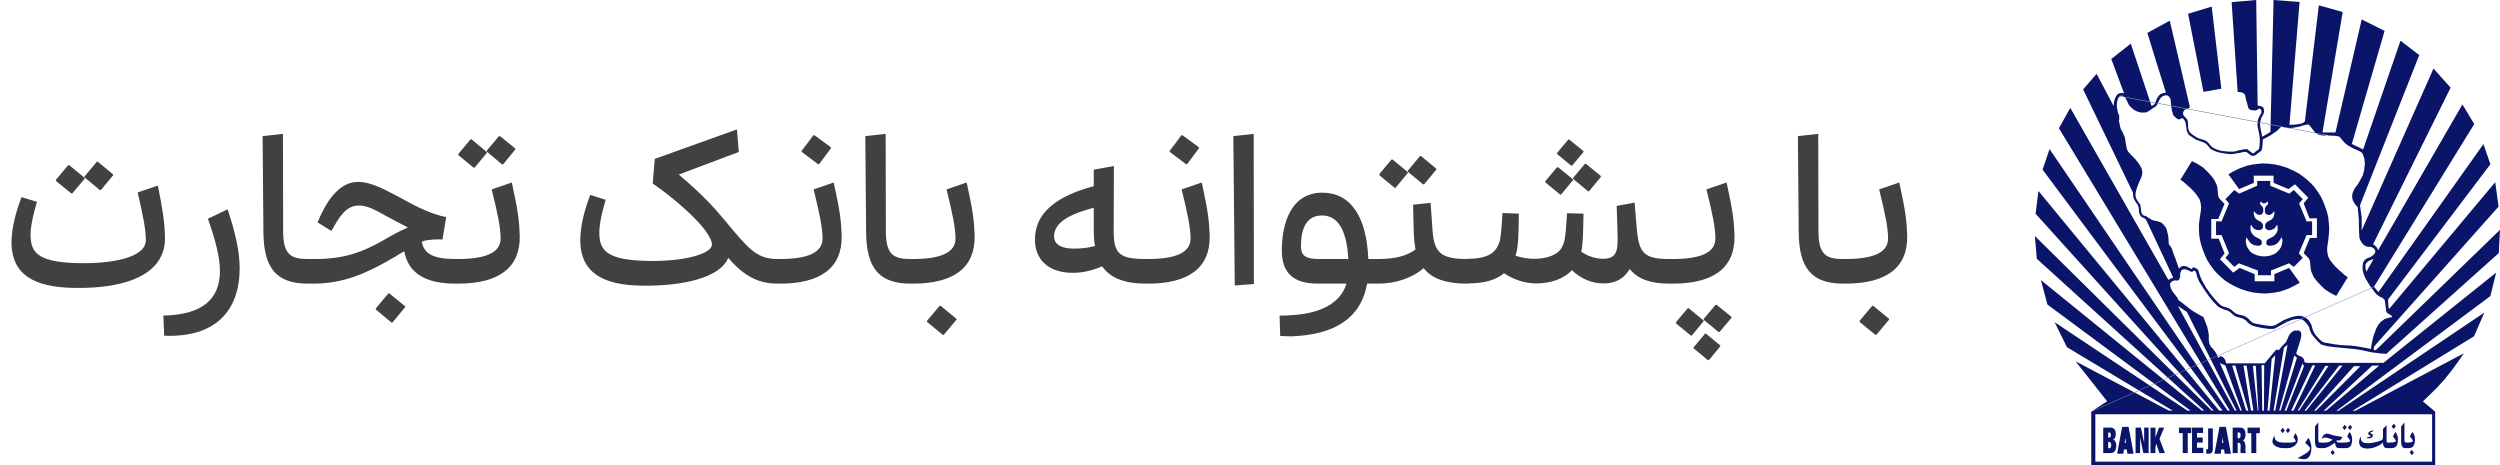
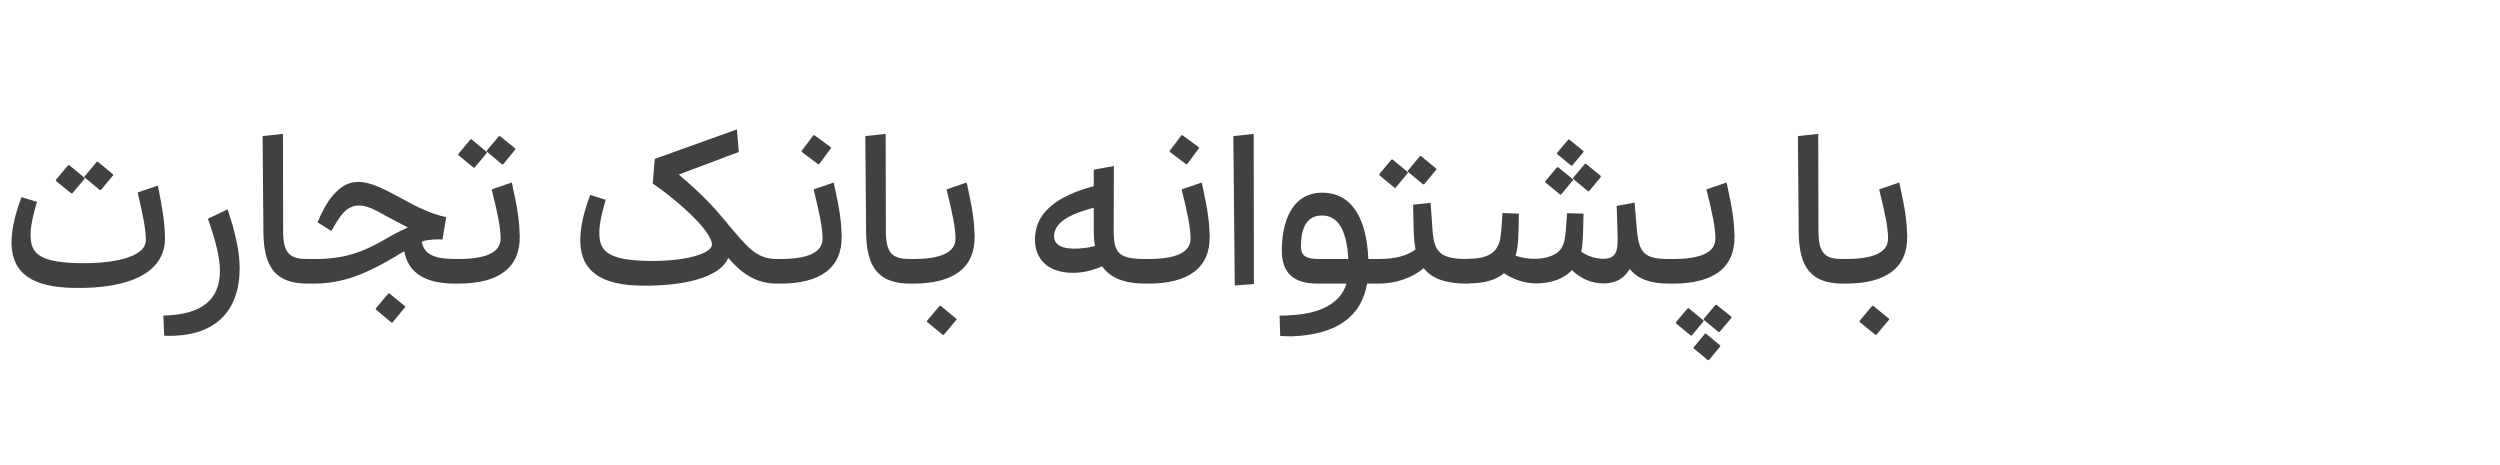
<svg xmlns="http://www.w3.org/2000/svg" width="172" height="32" viewBox="0 0 172 32" fill="none">
  <path d="M6.87 13.074L5.82 12.206V12.136L6.66 11.128H6.73L7.78 11.996V12.066L6.94 13.074H6.87ZM4.91 13.312L3.846 12.444V12.374L4.686 11.366H4.77L5.82 12.234V12.304L4.966 13.312H4.91ZM5.106 19.808C2.18 19.766 0.864 18.786 0.794 16.826C0.766 15.958 0.99 14.852 1.48 13.564L2.544 13.886C2.166 15.174 2.054 15.902 2.124 16.518C2.222 17.512 2.922 18.03 5.246 18.1C7.626 18.17 10.076 17.75 10.034 16.49C10.02 15.706 9.852 14.908 9.474 13.242L10.86 12.766C11.224 14.558 11.336 15.384 11.35 16.392C11.364 18.716 8.97 19.878 5.106 19.808ZM11.295 23.098L11.239 21.712C13.927 21.656 15.131 20.592 15.131 18.632C15.131 17.694 14.823 16.518 14.305 15.048L15.663 14.404C16.167 15.93 16.489 17.274 16.489 18.436C16.489 21.404 14.809 23.238 11.295 23.098ZM21.175 19.514C18.935 19.514 18.151 18.352 18.123 16L18.067 9.364L19.467 9.21L19.481 15.902C19.481 17.512 19.999 17.82 21.175 17.82C21.609 17.82 22.001 18.198 22.001 18.66C22.001 19.108 21.609 19.514 21.175 19.514ZM21.191 19.514C20.729 19.514 20.351 19.108 20.351 18.66C20.351 18.198 20.729 17.82 21.177 17.82H21.695C23.753 17.82 24.999 17.302 26.273 16.588C26.805 16.28 27.379 15.944 28.065 15.65C27.477 15.356 27.057 15.118 26.679 14.922C25.853 14.46 25.279 14.138 24.705 14.138C23.781 14.138 23.333 14.95 22.801 15.888L21.849 15.3C22.577 13.536 23.473 12.514 24.649 12.514C25.447 12.514 26.301 12.948 27.309 13.48C27.785 13.732 28.275 14.012 28.821 14.278C29.647 14.656 30.179 14.838 30.697 14.936L30.445 16.476C30.039 16.462 29.787 16.476 29.465 16.518C29.297 16.532 29.171 16.56 29.017 16.644C29.185 17.456 29.787 17.82 31.355 17.82C31.817 17.82 32.181 18.212 32.181 18.66C32.181 19.122 31.817 19.514 31.355 19.514C29.269 19.514 28.093 18.8 27.813 17.288C27.603 17.4 27.365 17.54 27.127 17.694C25.321 18.758 23.683 19.514 21.569 19.514H21.191ZM26.931 22.188L25.853 21.292V21.222L26.721 20.186H26.791L27.869 21.068V21.138L27.001 22.188H26.931ZM34.541 11.31L33.491 10.428V10.358L34.331 9.364H34.401L35.451 10.218V10.288L34.611 11.31H34.541ZM32.581 11.534L31.531 10.666V10.596L32.371 9.588H32.441L33.491 10.456V10.526L32.651 11.534H32.581ZM30.523 18.66C30.523 18.212 30.887 17.82 31.349 17.82H31.503C33.449 17.82 34.471 17.372 34.443 16.364C34.429 15.664 34.275 14.824 33.827 13.032L35.213 12.556C35.647 14.516 35.731 15.244 35.759 16.238C35.801 18.394 34.345 19.514 31.517 19.514H31.349C30.887 19.514 30.523 19.122 30.523 18.66ZM44.235 19.654C41.309 19.64 39.993 18.632 39.923 16.672C39.895 15.804 40.119 14.684 40.609 13.41L41.673 13.746C41.295 15.02 41.183 15.762 41.253 16.364C41.351 17.358 42.051 17.876 44.375 17.946C47.203 18.03 48.981 17.414 48.981 16.84C48.981 16.588 48.813 16.252 48.519 15.846C47.917 15.034 46.391 13.634 44.907 12.626L45.047 10.932L50.703 8.902L50.829 10.456L46.699 12.01C48.267 13.326 49.163 14.306 49.891 15.188C51.501 17.134 52.061 17.82 53.503 17.82C53.965 17.82 54.329 18.212 54.329 18.66C54.329 19.108 53.951 19.514 53.503 19.514C52.159 19.514 51.165 18.982 50.101 17.736C49.555 19.122 46.951 19.682 44.235 19.654ZM56.283 11.296L55.163 10.456L55.149 10.386L55.961 9.308H56.045L57.165 10.134V10.204L56.353 11.296H56.283ZM52.671 18.66C52.671 18.212 53.035 17.82 53.497 17.82H53.651C55.597 17.82 56.619 17.372 56.591 16.364C56.577 15.664 56.423 14.824 55.975 13.032L57.361 12.556C57.795 14.516 57.879 15.244 57.907 16.238C57.949 18.394 56.493 19.514 53.665 19.514H53.497C53.035 19.514 52.671 19.122 52.671 18.66ZM62.641 19.514C60.401 19.514 59.617 18.352 59.589 16L59.533 9.364L60.933 9.21L60.947 15.902C60.947 17.512 61.465 17.82 62.641 17.82C63.075 17.82 63.467 18.198 63.467 18.66C63.467 19.108 63.075 19.514 62.641 19.514ZM61.818 18.66C61.818 18.212 62.182 17.82 62.644 17.82H62.798C64.744 17.82 65.766 17.372 65.738 16.364C65.724 15.664 65.57 14.824 65.122 13.032L66.508 12.556C66.942 14.516 67.026 15.244 67.054 16.238C67.096 18.394 65.64 19.514 62.812 19.514H62.644C62.182 19.514 61.818 19.122 61.818 18.66ZM64.87 23.042L63.778 22.146V22.076L64.646 21.04H64.716L65.808 21.936V21.992L64.926 23.042H64.87ZM71.204 16.476C71.204 14.628 72.702 13.494 75.25 12.808V11.674L76.636 11.422L76.622 15.874C76.622 17.442 76.986 17.82 78.834 17.82C79.268 17.82 79.646 18.198 79.646 18.66C79.646 19.108 79.268 19.514 78.834 19.514C77.364 19.514 76.384 19.122 75.824 18.324C75.222 18.59 74.508 18.772 73.822 18.772C72.226 18.772 71.204 17.946 71.204 16.476ZM72.52 16.266C72.52 16.868 73.108 17.106 73.892 17.106C74.382 17.106 74.886 17.05 75.334 16.924C75.278 16.616 75.25 16.28 75.25 15.902V14.292C73.402 14.782 72.52 15.384 72.52 16.266ZM81.603 11.296L80.483 10.456L80.469 10.386L81.281 9.308H81.365L82.485 10.134V10.204L81.673 11.296H81.603ZM77.991 18.66C77.991 18.212 78.355 17.82 78.817 17.82H78.971C80.917 17.82 81.939 17.372 81.911 16.364C81.897 15.664 81.743 14.824 81.295 13.032L82.681 12.556C83.115 14.516 83.199 15.244 83.227 16.238C83.269 18.394 81.813 19.514 78.985 19.514H78.817C78.355 19.514 77.991 19.122 77.991 18.66ZM84.952 19.64L84.854 9.364L86.254 9.21L86.268 19.542L84.952 19.64ZM94.811 17.82C95.287 17.82 95.651 18.198 95.651 18.66C95.651 19.108 95.273 19.514 94.811 19.514H94.055C93.621 21.978 91.717 23.028 88.875 23.14C88.609 23.14 88.343 23.126 88.077 23.112L88.035 21.712C88.217 21.712 88.413 21.712 88.595 21.698C90.835 21.614 92.207 20.886 92.641 19.514H90.681C89.001 19.514 88.189 18.8 88.189 17.232C88.189 15.3 88.861 13.256 90.975 13.256C92.935 13.256 94.027 14.922 94.139 17.82H94.811ZM89.505 16.938C89.505 17.624 89.869 17.82 90.779 17.82H92.767C92.669 16.154 92.221 14.824 90.947 14.824C89.673 14.824 89.505 16.126 89.505 16.938ZM97.977 12.682H97.907L96.857 11.814V11.744L97.697 10.736H97.767L98.817 11.604V11.674L97.977 12.682ZM96.017 12.92H95.947L94.897 12.052V11.982L95.737 10.974H95.807L96.857 11.842V11.898L96.017 12.92ZM100.945 17.82C101.393 17.82 101.771 18.198 101.771 18.66C101.771 19.108 101.393 19.514 100.945 19.514C99.475 19.514 98.523 19.178 97.949 18.45C97.109 19.164 95.947 19.514 94.827 19.514C94.365 19.514 94.001 19.122 94.001 18.66C94.001 18.212 94.365 17.82 94.827 17.82C95.947 17.82 96.815 17.61 97.389 17.162C97.319 16.798 97.277 16.392 97.263 15.93L97.221 14.082L98.425 13.956L98.551 15.734C98.649 17.344 99.069 17.82 100.945 17.82ZM108.162 11.394H108.092L107.126 10.596V10.526L107.896 9.602H107.966L108.946 10.4V10.456L108.162 11.394ZM108.232 12.304V12.234L109.044 11.268H109.114L110.136 12.108V12.178L109.324 13.158H109.254L108.232 12.304ZM107.406 13.382H107.336L106.314 12.542V12.472L107.126 11.506H107.196L108.218 12.332V12.402L107.406 13.382ZM114.84 17.82C115.288 17.82 115.666 18.198 115.666 18.66C115.666 19.108 115.288 19.514 114.84 19.514C113.538 19.514 112.67 19.192 112.124 18.506C111.746 19.164 111.144 19.5 110.318 19.5C109.52 19.5 108.764 19.178 108.148 18.59C107.588 19.192 106.678 19.5 105.684 19.5C104.928 19.5 104.158 19.248 103.472 18.8C102.926 19.262 102.142 19.5 100.952 19.5C100.504 19.5 100.112 19.094 100.112 18.646C100.112 18.184 100.49 17.806 100.952 17.806C102.016 17.806 102.646 17.568 102.94 17.106C103.22 16.7 103.262 16.434 103.374 14.656L104.494 14.698C104.48 16.182 104.466 16.98 104.27 17.596C104.69 17.736 105.138 17.806 105.544 17.806C106.37 17.806 107.098 17.568 107.392 17.12C107.658 16.714 107.7 16.434 107.812 14.67L108.946 14.698C108.918 15.972 108.918 16.742 108.792 17.316C109.282 17.666 109.87 17.806 110.29 17.806C110.752 17.806 111.018 17.666 111.158 17.386C111.284 17.12 111.312 16.784 111.284 15.958L111.228 14.166L112.46 13.942L112.614 15.762C112.754 17.442 113.16 17.82 114.84 17.82ZM114.099 18.66C114.099 18.212 114.463 17.82 114.925 17.82H115.079C117.025 17.82 118.047 17.372 118.019 16.364C118.005 15.664 117.851 14.824 117.403 13.032L118.789 12.556C119.223 14.516 119.307 15.244 119.335 16.238C119.377 18.394 117.921 19.514 115.093 19.514H114.925C114.463 19.514 114.099 19.122 114.099 18.66ZM118.243 22.846L117.221 22.006V21.936L118.033 20.97H118.103L119.125 21.796V21.866L118.299 22.846H118.243ZM116.325 23.084L115.303 22.244V22.174L116.115 21.208H116.185L117.207 22.048V22.104L116.395 23.084H116.325ZM117.501 24.778L116.521 23.966V23.896L117.305 22.958H117.375L118.355 23.77V23.826L117.571 24.778H117.501ZM126.803 19.514C124.563 19.514 123.779 18.352 123.751 16L123.695 9.364L125.095 9.21L125.109 15.902C125.109 17.512 125.627 17.82 126.803 17.82C127.237 17.82 127.629 18.198 127.629 18.66C127.629 19.108 127.237 19.514 126.803 19.514ZM125.98 18.66C125.98 18.212 126.344 17.82 126.806 17.82H126.96C128.906 17.82 129.928 17.372 129.9 16.364C129.886 15.664 129.732 14.824 129.284 13.032L130.67 12.556C131.104 14.516 131.188 15.244 131.216 16.238C131.258 18.394 129.802 19.514 126.974 19.514H126.806C126.344 19.514 125.98 19.122 125.98 18.66ZM129.032 23.042L127.94 22.146V22.076L128.808 21.04H128.878L129.97 21.936V21.992L129.088 23.042H129.032Z" fill="#414142" />
-   <path fill-rule="evenodd" clip-rule="evenodd" d="M157.379 30.831H157.075C156.975 30.831 156.876 30.817 156.773 30.786C156.65 30.75 156.55 30.699 156.477 30.634C156.39 30.556 156.344 30.464 156.344 30.356C156.344 30.301 156.357 30.241 156.381 30.177C156.406 30.114 156.445 30.045 156.499 29.971C156.497 29.994 156.495 30.017 156.495 30.038C156.495 30.162 156.538 30.257 156.618 30.324C156.685 30.379 156.785 30.416 156.917 30.436C157 30.448 157.123 30.453 157.285 30.453H157.498C157.541 30.453 157.578 30.453 157.61 30.45C157.695 30.444 157.765 30.436 157.823 30.423C157.9 30.405 157.941 30.383 157.946 30.351C157.948 30.328 157.921 30.278 157.871 30.199C157.854 30.172 157.829 30.135 157.793 30.087L157.909 29.799C157.971 29.868 158.017 29.941 158.047 30.017C158.076 30.085 158.09 30.158 158.09 30.229C158.09 30.395 158.019 30.536 157.877 30.655C157.736 30.773 157.569 30.833 157.377 30.833L157.379 30.831ZM157.423 29.433L157.56 29.608L157.411 29.799L157.269 29.629L157.423 29.433ZM158.808 30.13C158.887 30.229 158.944 30.347 158.983 30.489C159.009 30.589 159.024 30.687 159.024 30.779C159.024 31.012 158.99 31.199 158.922 31.335C158.837 31.507 158.702 31.592 158.52 31.592C158.437 31.585 158.375 31.579 158.33 31.576C158.197 31.56 158.119 31.54 158.094 31.519C158.111 31.496 158.197 31.447 158.352 31.364C158.528 31.272 158.657 31.194 158.736 31.13C158.869 31.026 158.936 30.927 158.936 30.83V30.814C158.936 30.814 158.917 30.787 158.876 30.741C158.835 30.695 158.791 30.649 158.739 30.598C158.679 30.538 158.631 30.496 158.595 30.471L158.808 30.13ZM160.343 31.125L160.478 30.952L160.633 31.146L160.494 31.316L160.341 31.125H160.343ZM161.644 29.718C161.689 29.759 161.73 29.822 161.765 29.91C161.805 30.009 161.826 30.108 161.826 30.211C161.826 30.398 161.799 30.542 161.746 30.641C161.703 30.722 161.641 30.777 161.561 30.805C161.513 30.823 161.444 30.831 161.355 30.831H160.972C160.96 30.831 160.947 30.831 160.937 30.831C160.853 30.831 160.795 30.816 160.759 30.779C160.709 30.729 160.672 30.627 160.647 30.471C160.633 30.471 160.579 30.501 160.487 30.563C160.373 30.641 160.277 30.697 160.201 30.734C160.073 30.798 159.964 30.83 159.87 30.83H159.548C159.447 30.83 159.372 30.784 159.328 30.692C159.29 30.618 159.271 30.515 159.271 30.384V29.345L159.498 29.057V30.269C159.498 30.345 159.513 30.397 159.543 30.423C159.562 30.443 159.598 30.45 159.648 30.45H159.9C160.007 30.45 160.094 30.443 160.16 30.428C160.226 30.414 160.286 30.391 160.339 30.36C160.375 30.338 160.425 30.303 160.491 30.248C160.453 30.229 160.373 30.199 160.249 30.162C160.108 30.119 160.009 30.098 159.95 30.098C159.895 30.098 159.858 30.11 159.836 30.135C159.808 30.167 159.779 30.188 159.751 30.195C159.76 30.091 159.802 30.001 159.881 29.925C159.943 29.864 160.018 29.834 160.103 29.834C160.149 29.834 160.202 29.845 160.266 29.868C160.366 29.905 160.457 29.933 160.537 29.953C160.704 29.994 160.908 30.027 161.152 30.059C161.118 30.154 161.077 30.223 161.031 30.261C160.996 30.291 160.955 30.305 160.907 30.305C160.889 30.305 160.866 30.303 160.839 30.298C160.812 30.292 160.798 30.291 160.795 30.291C160.768 30.291 160.754 30.31 160.754 30.345C160.763 30.379 160.777 30.402 160.796 30.416C160.83 30.439 160.878 30.45 160.939 30.45H161.189C161.307 30.45 161.403 30.444 161.479 30.434C161.618 30.414 161.687 30.379 161.687 30.329C161.687 30.292 161.62 30.19 161.486 30.02L161.648 29.72L161.644 29.718ZM161.691 29.226L161.826 29.396L161.677 29.59L161.536 29.417L161.691 29.226ZM161.316 29.226L161.458 29.396L161.303 29.59L161.166 29.417L161.316 29.226ZM163.287 29.607C163.273 29.677 163.222 29.718 163.133 29.73C163.095 29.735 163.078 29.753 163.078 29.783C163.078 29.797 163.108 29.817 163.167 29.847C163.225 29.875 163.255 29.914 163.255 29.963C163.255 30.027 163.223 30.078 163.161 30.114C163.115 30.14 163.071 30.154 163.026 30.154H162.832C162.846 30.101 162.878 30.071 162.93 30.066C163.012 30.057 163.072 30.04 163.111 30.017C163.113 30.017 163.115 30.017 163.115 30.017C163.122 30.011 163.126 30.008 163.126 30.002C163.126 29.999 163.126 29.997 163.12 29.994C163.117 29.992 163.115 29.99 163.11 29.986C163.031 29.951 162.983 29.925 162.964 29.905C162.944 29.886 162.934 29.864 162.934 29.836C162.934 29.778 162.964 29.73 163.024 29.691C163.065 29.665 163.12 29.644 163.195 29.624C163.243 29.612 163.273 29.607 163.286 29.607H163.287ZM164.797 29.718C164.841 29.759 164.882 29.822 164.918 29.91C164.959 30.009 164.978 30.108 164.978 30.211C164.978 30.398 164.952 30.542 164.898 30.641C164.856 30.722 164.793 30.777 164.713 30.805C164.664 30.823 164.596 30.831 164.507 30.831H164.21C164.143 30.831 164.088 30.808 164.045 30.764C164.011 30.729 163.984 30.678 163.965 30.609C163.956 30.573 163.942 30.513 163.926 30.428C163.881 30.529 163.748 30.626 163.526 30.72C163.303 30.812 163.087 30.86 162.873 30.86C162.702 30.86 162.571 30.826 162.475 30.763C162.365 30.687 162.308 30.57 162.308 30.416C162.308 30.377 162.315 30.317 162.333 30.239C162.356 30.131 162.384 30.071 162.416 30.059C162.416 30.061 162.418 30.066 162.422 30.07C162.423 30.075 162.425 30.107 162.425 30.165C162.425 30.284 162.473 30.372 162.569 30.427C162.649 30.471 162.765 30.494 162.912 30.494C163.007 30.494 163.106 30.485 163.213 30.467C163.293 30.453 163.385 30.434 163.49 30.409C163.552 30.393 163.616 30.375 163.682 30.354C163.794 30.321 163.865 30.287 163.896 30.255C163.933 30.216 163.951 30.142 163.951 30.034V29.508L164.196 29.256V30.28C164.196 30.345 164.2 30.39 164.21 30.414C164.219 30.439 164.233 30.451 164.253 30.451H164.338C164.456 30.451 164.552 30.446 164.628 30.436C164.767 30.416 164.836 30.381 164.836 30.331C164.836 30.294 164.77 30.192 164.635 30.022L164.797 29.721V29.718ZM164.697 29.15L164.834 29.325L164.681 29.516L164.543 29.345L164.697 29.15ZM165.971 29.718C166.015 29.759 166.056 29.822 166.091 29.91C166.132 30.009 166.15 30.108 166.15 30.211C166.15 30.397 166.123 30.54 166.07 30.641C166.027 30.722 165.965 30.777 165.885 30.805C165.837 30.823 165.768 30.831 165.679 30.831H165.478C165.377 30.831 165.302 30.785 165.256 30.694C165.218 30.619 165.199 30.517 165.199 30.386V29.347L165.426 29.058V30.271C165.426 30.347 165.441 30.398 165.471 30.425C165.492 30.444 165.526 30.451 165.576 30.451H165.604C165.734 30.451 165.832 30.441 165.903 30.421C165.974 30.4 166.008 30.37 166.008 30.329C166.008 30.292 165.94 30.19 165.803 30.02L165.969 29.72L165.971 29.718ZM165.786 31.125L165.923 30.952L166.075 31.146L165.94 31.316L165.786 31.125ZM157.052 29.433L157.192 29.608L157.038 29.799L156.901 29.629L157.052 29.433ZM145.599 30.658C145.599 30.821 145.567 30.946 145.501 31.037C145.437 31.127 145.343 31.171 145.222 31.171H144.703V29.419H145.21C145.322 29.419 145.409 29.458 145.473 29.534C145.537 29.612 145.567 29.725 145.567 29.873C145.567 29.965 145.551 30.045 145.519 30.11C145.485 30.183 145.436 30.229 145.37 30.25C145.446 30.261 145.503 30.308 145.544 30.39C145.581 30.462 145.599 30.552 145.599 30.658ZM155.476 29.803H155.233V31.173H154.89V29.803H154.632V29.419H155.476V29.803ZM154.504 31.173H154.166C154.148 31.12 154.139 31.056 154.139 30.982C154.139 30.943 154.143 30.888 154.15 30.819C154.157 30.748 154.161 30.699 154.161 30.671C154.161 30.6 154.148 30.549 154.121 30.515C154.089 30.476 154.033 30.455 153.953 30.455V31.173H153.609V29.421H154.139C154.372 29.421 154.49 29.576 154.49 29.891C154.49 30.124 154.422 30.262 154.289 30.303C154.422 30.329 154.49 30.482 154.49 30.756C154.49 30.787 154.49 30.833 154.486 30.893C154.486 30.952 154.484 30.994 154.484 31.015C154.484 31.052 154.491 31.105 154.507 31.173H154.504ZM154.152 29.935C154.152 29.811 154.107 29.751 154.018 29.751H153.949V30.156H154.02C154.107 30.156 154.152 30.082 154.152 29.935ZM153.487 31.219H153.058L153.021 30.925H152.82L152.783 31.219H152.354L152.701 29.37H153.142L153.488 31.219H153.487ZM152.966 30.471L152.919 30.103L152.873 30.471H152.966ZM152.242 30.876C152.242 31.008 152.214 31.1 152.158 31.153C152.112 31.196 152.036 31.219 151.933 31.219C151.897 31.219 151.849 31.215 151.789 31.21V30.92C151.833 30.922 151.865 30.916 151.883 30.906C151.908 30.888 151.92 30.851 151.92 30.793V29.474H152.242V30.876ZM151.586 31.171H150.811V29.419H151.572V29.785H151.154V30.103H151.547V30.453H151.154V30.803H151.586V31.173V31.171ZM150.759 29.801H150.516V31.171H150.172V29.801H149.915V29.417H150.759V29.801ZM148.949 31.171H148.567L148.359 30.547C148.311 30.596 148.288 30.738 148.288 30.971C148.288 31.051 148.291 31.118 148.296 31.171H147.953V29.419H148.296V30.103L148.537 29.419H148.896L148.574 30.188L148.947 31.171H148.949ZM147.827 31.171H147.464L147.239 30.119V31.171H146.927V29.419H147.295L147.518 30.474V29.419H147.827V31.171ZM146.792 31.219H146.364L146.326 30.925H146.125L146.086 31.219H145.658L146.005 29.37H146.446L146.792 31.219ZM146.271 30.471L146.225 30.103L146.179 30.471H146.271ZM145.226 29.926C145.226 29.813 145.187 29.755 145.107 29.755H145.043V30.107H145.114C145.188 30.107 145.226 30.047 145.226 29.926ZM145.251 30.588C145.251 30.538 145.238 30.496 145.213 30.46C145.188 30.425 145.158 30.407 145.121 30.407H145.043V30.839H145.13C145.21 30.839 145.251 30.756 145.251 30.588ZM160.734 20.358L161.529 19.072L161.314 18.924L160.866 18.528L160.617 18.28L160.402 18.017L160.302 17.884L160.218 17.736L160.169 17.587L160.135 17.457L160.103 17.193L160.119 16.963L160.185 16.536L160.234 16.007L160.25 15.694L160.218 15.298L160.185 14.952L160.085 14.54L159.92 14.078L159.82 13.831L159.705 13.584L159.555 13.336L159.39 13.088L159.207 12.841L158.992 12.611L158.743 12.38L158.478 12.166L158.181 11.95L157.848 11.77L157.384 11.554L156.92 11.407L156.472 11.308L156.058 11.259L155.659 11.243L155.295 11.277L154.946 11.326L154.616 11.393L154.068 11.591L153.654 11.789L153.405 11.938L153.321 12.003L154.052 13.009L155.062 12.579V12.084H156.421V12.579L157.448 13.009L157.895 12.678L158.807 13.601L158.492 13.997L158.89 15.019H159.404V16.371H158.922L158.492 17.409L158.775 17.706L158.84 17.771L158.922 17.936L158.956 18.265L158.972 18.462L159.006 18.66L159.171 19.041L159.353 19.288L159.635 19.601L159.984 19.93L160.348 20.16L160.731 20.358H160.734ZM150.805 11.08L150.011 12.366L150.227 12.514L150.674 12.91L150.923 13.157L151.138 13.421L151.237 13.569L151.321 13.702L151.371 13.849L151.405 13.979L151.438 14.245L151.421 14.474L151.355 14.902L151.287 15.429V15.742L151.303 16.138L151.353 16.484L151.453 16.896L151.62 17.358L151.719 17.605L151.835 17.853L151.984 18.1L152.15 18.348L152.333 18.593L152.548 18.825L152.797 19.055L153.062 19.286L153.36 19.484L153.691 19.666L154.155 19.88L154.619 20.029L155.051 20.128L155.482 20.177L155.88 20.193L156.244 20.16L156.593 20.11L156.925 20.045L157.473 19.848L157.871 19.65L158.138 19.502L158.22 19.436L157.491 18.431L156.479 18.86V19.353H155.121V18.86L154.093 18.431L153.645 18.759L152.733 17.837L153.048 17.441L152.649 16.421H152.135V15.068H152.615L153.046 14.029L152.763 13.732L152.697 13.667L152.615 13.502L152.582 13.173L152.566 12.975L152.532 12.777L152.367 12.415L152.183 12.152L151.902 11.839L151.554 11.51L151.188 11.278L150.807 11.08H150.805ZM155.297 12.449V12.777L154.054 13.322L153.721 13.074L153.108 13.702L153.357 13.997L152.843 15.233H152.463V16.172H152.843L153.357 17.425L153.108 17.738L153.721 18.363L154.036 18.116L155.347 18.611V18.94H156.241V18.611L157.484 18.116L157.815 18.363L158.428 17.738L158.163 17.425L158.693 16.172H159.073V15.233H158.693L158.179 13.997L158.428 13.702L157.815 13.074L157.5 13.322L156.191 12.777V12.449H155.297ZM155.761 13.997L155.661 13.963L155.595 13.914L155.563 13.864H155.53L155.514 13.898L155.496 14.013L155.514 14.062L155.546 14.112L155.579 14.146L155.645 14.195L155.711 14.36V14.573L155.661 14.688L155.595 14.754L155.464 14.787L155.299 14.754L155.149 14.621L155.099 14.538L155.066 14.554L155.05 14.637L155.099 14.9L155.181 15.033L155.297 15.132L155.428 15.197L155.544 15.263L155.643 15.362L155.677 15.427L155.693 15.51V15.627L155.659 15.726L155.594 15.774L155.512 15.823H155.297L155.098 15.758L155.014 15.675L154.948 15.576L154.882 15.461L154.849 15.526L154.833 15.657V15.839L154.916 16.037L155.05 16.201L155.181 16.3L155.379 16.399L155.544 16.498L155.578 16.548L155.61 16.613V16.778L155.578 16.827L155.528 16.877L155.396 16.909L155.215 16.893L155.066 16.859L154.934 16.794L154.801 16.679L154.703 16.548L154.619 16.433L154.57 16.318L154.538 16.384L154.504 16.582L154.554 16.863L154.619 17.027L154.735 17.192L154.834 17.324L154.968 17.423L155.101 17.488L155.251 17.554L155.515 17.621L155.713 17.637H155.828L156.028 17.621L156.292 17.554L156.573 17.423L156.805 17.192L156.92 17.027L156.986 16.863L157.036 16.582L157.002 16.384L156.968 16.318L156.902 16.433L156.837 16.548L156.737 16.679L156.604 16.794L156.47 16.859L156.321 16.893L156.14 16.909L156.006 16.877L155.956 16.827L155.924 16.778V16.613L155.99 16.498L156.09 16.433L156.156 16.399L156.355 16.3L156.488 16.201L156.62 16.037L156.669 15.938L156.703 15.839V15.657L156.687 15.526L156.653 15.461L156.586 15.576L156.52 15.675L156.421 15.758L156.237 15.823L156.122 15.841L156.022 15.823L155.939 15.774L155.873 15.726L155.839 15.627V15.51L155.889 15.362L155.988 15.263L156.104 15.197L156.237 15.132L156.353 15.033L156.437 14.9L156.486 14.637L156.469 14.554L156.437 14.538L156.387 14.621L156.337 14.688L156.237 14.754L156.156 14.787H156.072L155.94 14.754L155.875 14.688L155.825 14.573V14.36L155.859 14.261L155.891 14.195L155.94 14.146L155.99 14.112L156.024 14.062L156.04 14.013L156.024 13.898L156.006 13.864H155.974L155.94 13.914L155.875 13.963L155.759 13.997H155.761ZM163.302 17.821L162.804 18.694L162.754 18.48L162.738 18.282L162.754 18.183L162.788 18.118L162.919 17.987L163.103 17.888L163.302 17.823V17.821ZM160.17 9.318H159.772L159.523 9.268L159.374 9.185L159.347 9.162L159.344 9.159L159.258 9.086L159.011 8.773L158.896 8.625L158.78 8.559L158.481 8.625L158.151 8.724L157.868 8.773L157.587 8.807L157.306 8.757L157.057 8.724H157.045L157.039 8.726L156.925 8.74L156.826 8.839L156.661 9.003L156.179 9.332L155.683 9.595L155.665 9.942L155.633 10.205L155.583 10.37L155.402 10.501L155.187 10.665L155.137 10.698L155.037 10.73L154.872 10.698L154.738 10.6L154.557 10.451H154.392L154.093 10.516L153.595 10.6H153.38L153.099 10.566L152.8 10.516L152.585 10.467L152.352 10.384L152.153 10.285L152.054 10.219L151.988 10.12L151.822 9.938L151.673 9.823L151.54 9.774L151.358 9.709L151.06 9.594L150.612 9.297L150.562 9.231L150.514 9.15L150.446 8.968L150.414 8.754L150.364 8.423L150.281 8.259L150.165 8.126L150.098 8.142L150.016 8.176L149.9 8.225L149.767 8.16L149.534 7.946L149.45 7.699L149.417 7.534L149.383 7.352L149.376 7.278L149.335 6.841L149.303 6.758L149.237 6.659L149.138 6.576L149.072 6.56H148.972L148.807 6.61L148.675 6.709L148.593 6.824L148.544 6.905L148.465 7.101L148.446 7.151L148.346 7.283L148.28 7.349L148.215 7.38L148 7.529L147.834 7.644L147.687 7.725L147.537 7.743H147.322L147.039 7.676L146.774 7.527L146.543 7.313L146.444 7.181L146.378 7.032L146.28 6.834L146.197 6.703L146.131 6.657L146.125 6.654L146.031 6.588H145.898L145.848 6.604L160.186 9.307L160.17 9.318ZM145.832 6.615L145.8 6.664L145.717 6.781L145.651 7.011L145.635 7.34L145.718 7.785L145.802 7.95V8.195L145.784 8.344L145.818 8.475L145.834 8.558L145.85 8.639L145.9 8.855L146.033 9.085L146.198 9.48L146.248 9.843L146.332 10.271L146.431 10.451L146.581 10.615L146.762 10.796L146.945 10.994L147.111 11.208L147.242 11.39L147.358 11.637L147.391 11.851L147.375 12L147.342 12.148L147.109 12.693L146.993 13.005L146.927 13.285V13.516L146.993 13.698L147.093 13.863L147.258 14.093L147.324 14.604L147.342 14.669L147.391 14.752L147.491 14.835L147.64 14.869L147.84 15.001L148.055 15.132L148.238 15.181L148.469 15.231L148.652 15.296L148.768 15.362L148.867 15.477L149.001 15.641L149.082 15.839L149.182 16.283L149.214 16.794L149.413 17.075L149.513 17.388L149.662 17.768L149.909 18.477L150.075 18.33L150.158 18.312L150.24 18.296L150.437 18.33L150.587 18.411L150.786 18.51L150.836 18.445L150.869 18.411L150.951 18.395L151.101 18.461L151.2 18.542L151.266 18.657L151.349 18.954L151.499 19.3L151.78 19.795L152.11 20.257L152.393 20.602L152.658 20.883L152.79 20.997L152.939 21.079L153.154 21.144L153.353 21.211L153.535 21.326L153.634 21.424L153.684 21.457L153.801 21.556L153.951 21.622L154.15 21.671L154.365 21.721L154.53 21.804L154.664 21.903L154.714 21.952L154.813 22.067L154.978 22.2L155.078 22.231L155.178 22.265L155.526 22.33L155.891 22.396L156.239 22.429L156.389 22.412L156.522 22.38L157.135 22.017L157.649 21.82L157.93 21.754L158.195 21.721L158.392 21.754L158.558 21.82L158.572 21.828H158.576L158.709 21.919L158.824 22.017L158.972 22.249L159.038 22.396L159.121 22.693L159.205 22.875L159.305 23.039L159.603 23.37L159.769 23.501L159.902 23.566L160.565 23.681L161.095 23.746L161.79 23.78L161.908 23.796L162.089 23.814L162.537 23.895L163.135 24.01V23.895L163.184 23.598L163.284 23.152L163.483 22.61L163.615 22.362L163.78 22.164L163.945 22.033L164.093 21.934L164.376 21.853L164.475 21.835L164.559 21.82L164.577 21.77L164.477 21.673L164.244 21.54L164.194 21.459L164.162 21.344L164.079 20.669L163.997 20.57L163.913 20.488L163.814 20.455L163.599 20.324L163.499 20.241L163.35 20.061L163.165 19.811L163.161 19.808L163.019 19.617L162.754 19.171L162.638 18.908L162.557 18.611L162.541 18.363L162.574 18.082L162.69 17.884L162.855 17.77L163.039 17.704L163.188 17.623L163.303 17.524L163.385 17.425L163.419 17.342V17.243L163.369 17.144L163.27 17.062L163.154 16.997L163.055 16.979H162.905L162.756 16.93L162.64 16.864L162.574 16.799L162.441 16.617L162.375 16.502L162.325 16.354L162.292 15.646V15.153L162.258 14.757L162.208 14.262L162.142 14.181L162.009 14.033L161.876 13.785L161.842 13.654L161.824 13.49L161.842 13.341L161.892 13.195L162.007 12.947L162.206 12.7L162.388 12.387L162.553 12.074L162.653 11.711L162.702 11.266L162.669 10.919L162.585 10.656L162.502 10.508L162.352 10.409L162.103 10.294L161.805 10.163L161.556 10.016L161.44 9.933L161.34 9.852L161.175 9.67L160.962 9.406L160.828 9.374L160.613 9.341L160.165 9.325L145.827 6.622L145.832 6.615ZM152.164 0.453L150.539 0.948L151.6 6.32L152.827 6.104L152.164 0.453ZM150.457 21.462L149.843 21.05L151.876 24.789L153.755 28.249H153.871L152.084 24.697L150.457 21.461V21.462ZM153.108 25.154L152.727 24.971L154.136 28.249H154.235L153.108 25.152V25.154ZM153.789 25.154H153.574L154.536 28.251H154.685L153.791 25.154H153.789ZM154.568 25.154H154.353L154.866 28.251H155.032L154.568 25.154ZM155.197 25.169H154.998L155.331 28.249H155.38L155.199 25.169H155.197ZM155.777 25.12H155.595L155.645 28.249H155.761L155.777 25.12ZM156.54 24.445L156.291 24.692L156.008 28.251H156.141L156.538 24.445H156.54ZM157.39 23.715L157.135 23.918L156.422 28.251H156.538L157.388 23.715H157.39ZM158.031 24.611L157.85 24.462L156.805 28.251H156.904L158.031 24.611ZM158.512 25.187L158.412 25.007L157.185 28.252H157.302L158.512 25.189V25.187ZM159.29 25.138H159.091L157.633 28.251H157.799L159.29 25.138ZM160.202 25.171H159.987L158.081 28.251H158.181L160.202 25.171ZM161.959 25.187L159.209 28.251H159.342L162.391 25.203L161.961 25.185L161.959 25.187ZM161.164 25.155H160.933L158.547 28.252H158.663L161.164 25.155ZM163.202 25.155H163.684L160.039 28.252H159.874L163.204 25.155H163.202ZM144.159 28.5V31.763H167.329V28.5H144.159ZM163.335 19.733L163.339 19.739L163.634 20.098L170.86 9.914L171.34 11.298L164.296 20.609L164.328 21.151L164.345 21.218L164.377 21.234L164.461 21.151L171.671 12.533L171.902 14.215L163.35 23.822L163.332 23.888L163.316 23.953V24.036L163.332 24.086L163.382 24.102L163.497 24.052L172 15.813L171.916 17.411L164.176 24.347L163.744 24.314L163.115 24.231L162.535 24.098L162.021 24.017L160.631 23.884L160.133 23.819L159.868 23.752L159.701 23.704L159.502 23.522L159.253 23.258L159.038 22.979L158.922 22.732L158.874 22.518L158.775 22.353L158.576 22.122L158.476 22.04L158.392 21.991L158.311 21.957H158.305L158.302 21.956L158.245 21.941H158.062L157.747 21.991L157.349 22.139L156.719 22.486L156.488 22.617L156.124 22.633L155.643 22.567L155.179 22.468L154.964 22.403L154.817 22.322L154.667 22.207L154.534 22.058L154.301 21.91L153.986 21.826L153.871 21.795L153.755 21.745L153.572 21.597L153.407 21.45L153.323 21.401L153.257 21.367L152.992 21.286L152.793 21.203L152.594 21.088L152.278 20.759L151.981 20.396L151.616 19.87L151.317 19.392L151.184 19.095L151.086 18.733L151.019 18.636L150.937 18.62L150.871 18.668L150.805 18.701L150.722 18.685L150.59 18.62L150.441 18.553L150.343 18.521L150.178 18.537L150.094 18.586L150.046 18.685L149.996 18.8V18.965L149.979 19.113L149.913 19.246L149.813 19.311L149.714 19.295H149.598L149.449 19.345L149.315 19.477L149.299 19.576L149.315 19.691L149.365 19.855L149.447 20.02L149.596 20.218L149.827 20.515L149.859 20.63L150.226 20.909L150.69 21.271L150.905 21.42L151.204 21.6L151.6 21.814L151.865 22.505L151.931 22.834L151.965 23.032V23.428L152.014 23.676L152.098 23.824L152.18 23.939L152.246 23.988L152.429 24.236L152.527 24.418L152.564 24.492L152.61 24.584L152.642 24.618L152.692 24.568L152.726 24.519L152.775 24.503L152.841 24.519L152.959 24.584L153.074 24.733L153.124 24.848L153.156 24.996H155.809L156.572 24.089L156.637 24.057H156.703L156.769 24.107L156.968 23.86L157.118 23.695L157.267 23.547L157.349 23.382L157.482 23.069L157.598 22.921L157.729 22.806L157.831 22.756L157.912 22.741H158.145L158.211 22.756L158.245 22.79L158.311 22.871L158.327 22.988V23.119L158.277 23.366L158.245 23.465L157.98 24.307L158.046 24.406L158.161 24.471L158.327 24.537L158.442 24.62L158.508 24.719L158.542 24.851V24.901L158.592 24.934L158.709 24.966H163.979L171.735 18.754L171.339 20.37L160.748 28.261H160.88L170.924 21.505L170.213 23.136L161.858 28.259H162.041L169.516 24.305L169.118 24.881L168.686 25.473L168.172 26.117L167.658 26.677L167.176 27.155L166.828 27.485L166.694 27.616L167.541 28.325V32H143.878V28.325L163.335 19.741V19.733ZM143.878 28.318L144.971 27.609L142.8 24.858L146.856 27.004H146.862L149.214 28.251H149.479L147.175 26.868H147.171L142.205 23.884L141.36 22.169L147.918 26.536V26.539L150.492 28.251H150.708L148.22 26.407L148.216 26.403L140.862 20.951L140.414 19.27L148.86 26.12H148.862L151.485 28.249H151.65L149.159 25.99H149.157L140.132 17.803L140 16.237L149.653 25.769L152.164 28.249H152.295L149.938 25.645H149.936L146.163 21.477L140.048 14.704L140.245 13.14L146.462 20.686L150.377 25.45L152.676 28.249H152.909L150.708 25.305L146.712 19.962L140.53 11.672L141.01 10.257L147.127 19.253L151.125 25.12L153.257 28.249H153.407L151.431 24.985L147.523 18.526L141.655 8.821L142.436 7.421L149.182 19.253L149.513 19.088L147.69 15.199L147.624 15.1L147.543 15.017L147.427 14.968L147.311 14.902L147.228 14.787L147.178 14.655L147.162 14.556L147.146 14.308L147.112 14.177L147.063 14.078L146.913 13.863L146.814 13.681L146.764 13.516L146.748 13.253L143.318 6.15L144.246 5.079L145.421 7.304L145.437 7.057L145.487 6.843L145.571 6.645L145.67 6.497L145.786 6.431L145.919 6.398L146.134 6.413L145.256 4.059L146.598 3.003L147.93 7.006L148.024 7.288L148.14 7.239L148.222 7.174L148.273 7.073L148.288 7.043L148.403 6.762L148.553 6.548L148.634 6.482L148.734 6.433L149.015 6.367L148.368 4.308L147.738 2.264L149.28 1.423L150.654 7.322V7.387L150.604 7.437L150.475 7.486L150.391 7.52L150.323 7.554L150.258 7.603L150.192 7.752L150.208 7.9L150.242 7.966L150.291 8.015L150.407 8.13L150.489 8.245L150.523 8.344L150.539 8.657L150.555 8.871L150.638 9.067L150.704 9.15L150.804 9.231L151.037 9.396L151.252 9.511L151.401 9.56L151.716 9.659L151.881 9.774L152.046 9.954L152.08 10.004L152.198 10.119L152.431 10.251L152.612 10.317L152.843 10.382L153.323 10.432H153.688L153.903 10.382L153.985 10.35L154.233 10.301L154.433 10.267H154.616L154.847 10.447L154.98 10.546H155.028L155.078 10.53L155.194 10.416L155.327 10.333L155.395 10.283L155.427 10.218L155.46 10.004L155.476 9.641L155.46 9.394L155.411 9.113L155.377 8.964L155.327 8.733L155.309 8.469L155.323 8.397L155.359 8.206L155.443 8.008L155.508 7.893L155.574 7.794L155.59 7.646L155.54 7.515L155.459 7.465L155.375 7.497L155.309 7.547L155.226 7.596H155.076L154.911 7.58L154.762 7.531L154.696 7.448L154.646 7.283L154.596 7.085L154.53 6.887L154.514 6.804L154.497 6.721L154.465 6.541L154.399 6.458L154.315 6.392L154.166 6.343L153.951 6.327L153.536 0.148L155.227 0L155.327 7.266L155.492 7.283L155.608 7.333L155.676 7.366L155.724 7.416L155.773 7.58L155.757 7.729L155.724 7.861L155.658 7.96L155.576 8.125L155.51 8.354L155.505 8.43L155.492 8.586L155.51 8.75L155.642 9.41L156.205 9.081L156.218 8.567L156.421 0.002L158.211 0.133L157.514 8.586L157.962 8.57L158.327 8.505L158.476 8.439L158.576 8.356L159.537 0.366L161.177 0.827L159.785 9.115H160.679L162.486 1.336L164.059 2.127L161.805 9.905L162.583 10.283L165.153 2.802L166.445 3.79L162.368 14.123L162.418 14.485L162.486 14.98V15.853L167.425 4.715L168.602 6.032L163.264 16.808L163.348 16.857L163.497 16.99L163.547 17.071L163.581 17.137L163.613 17.22L169.415 7.184L170.227 8.537L163.332 19.725L143.874 28.309L143.878 28.318Z" fill="#0A1468" />
</svg>